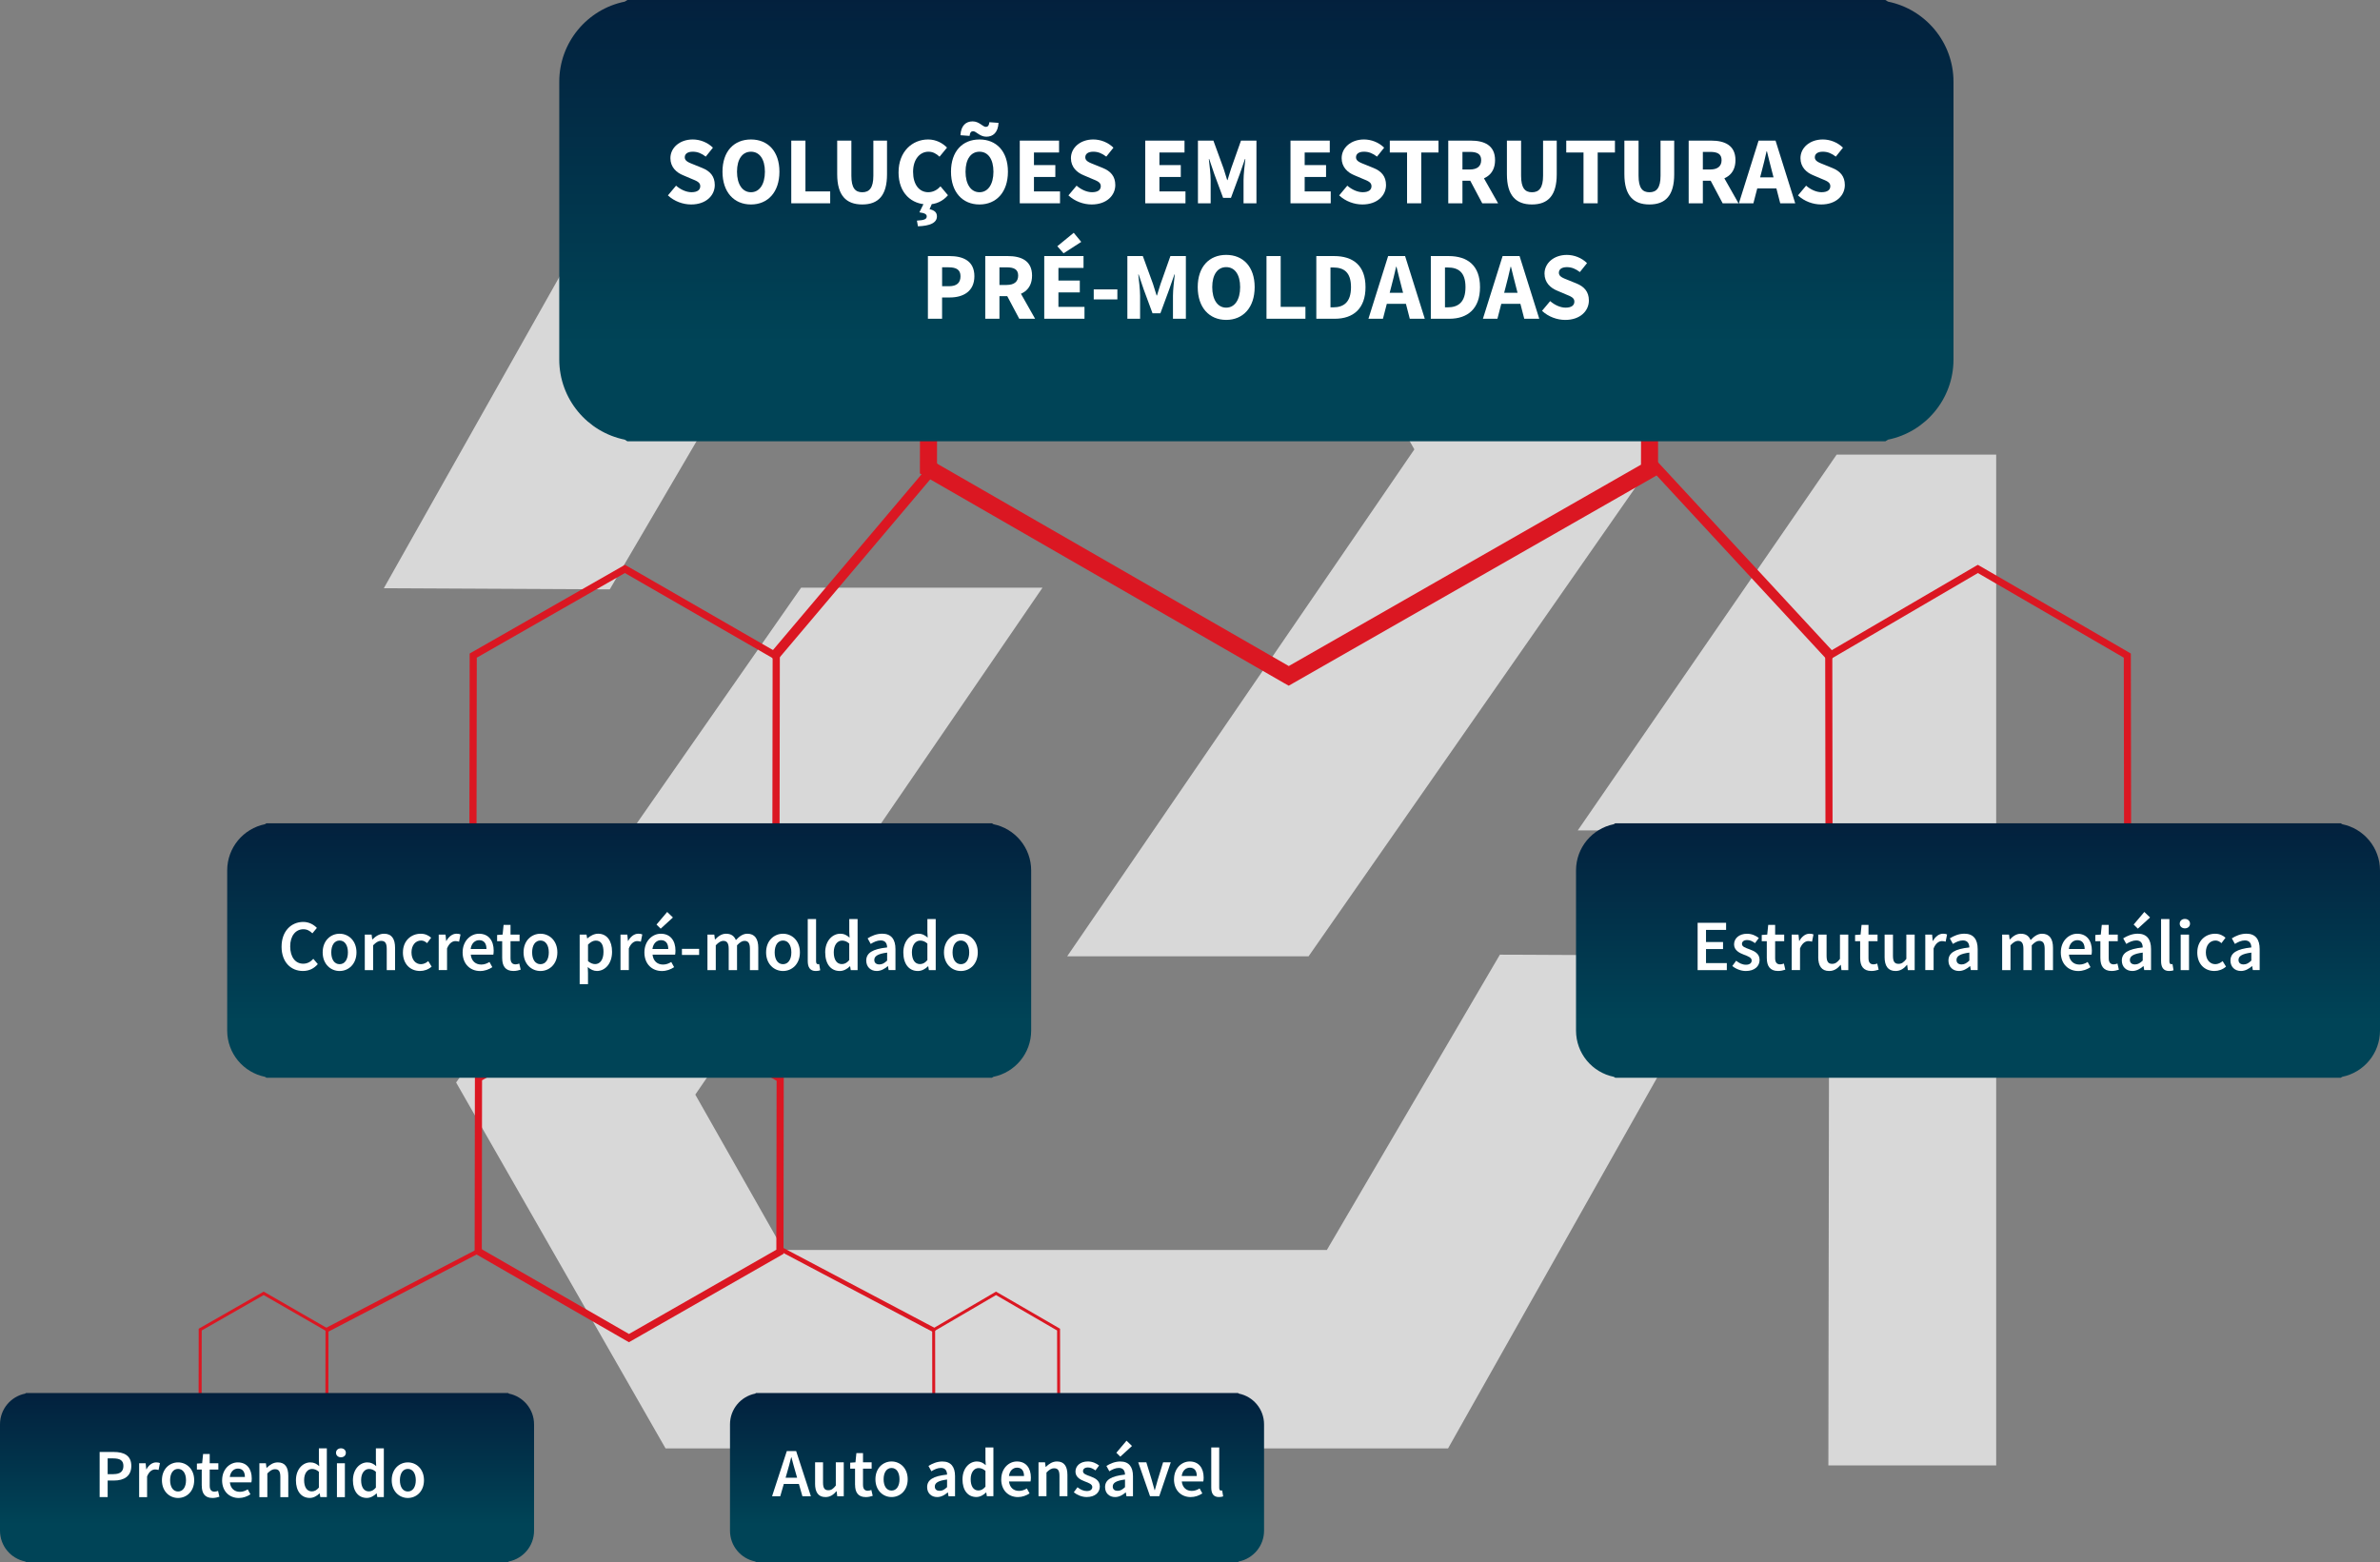
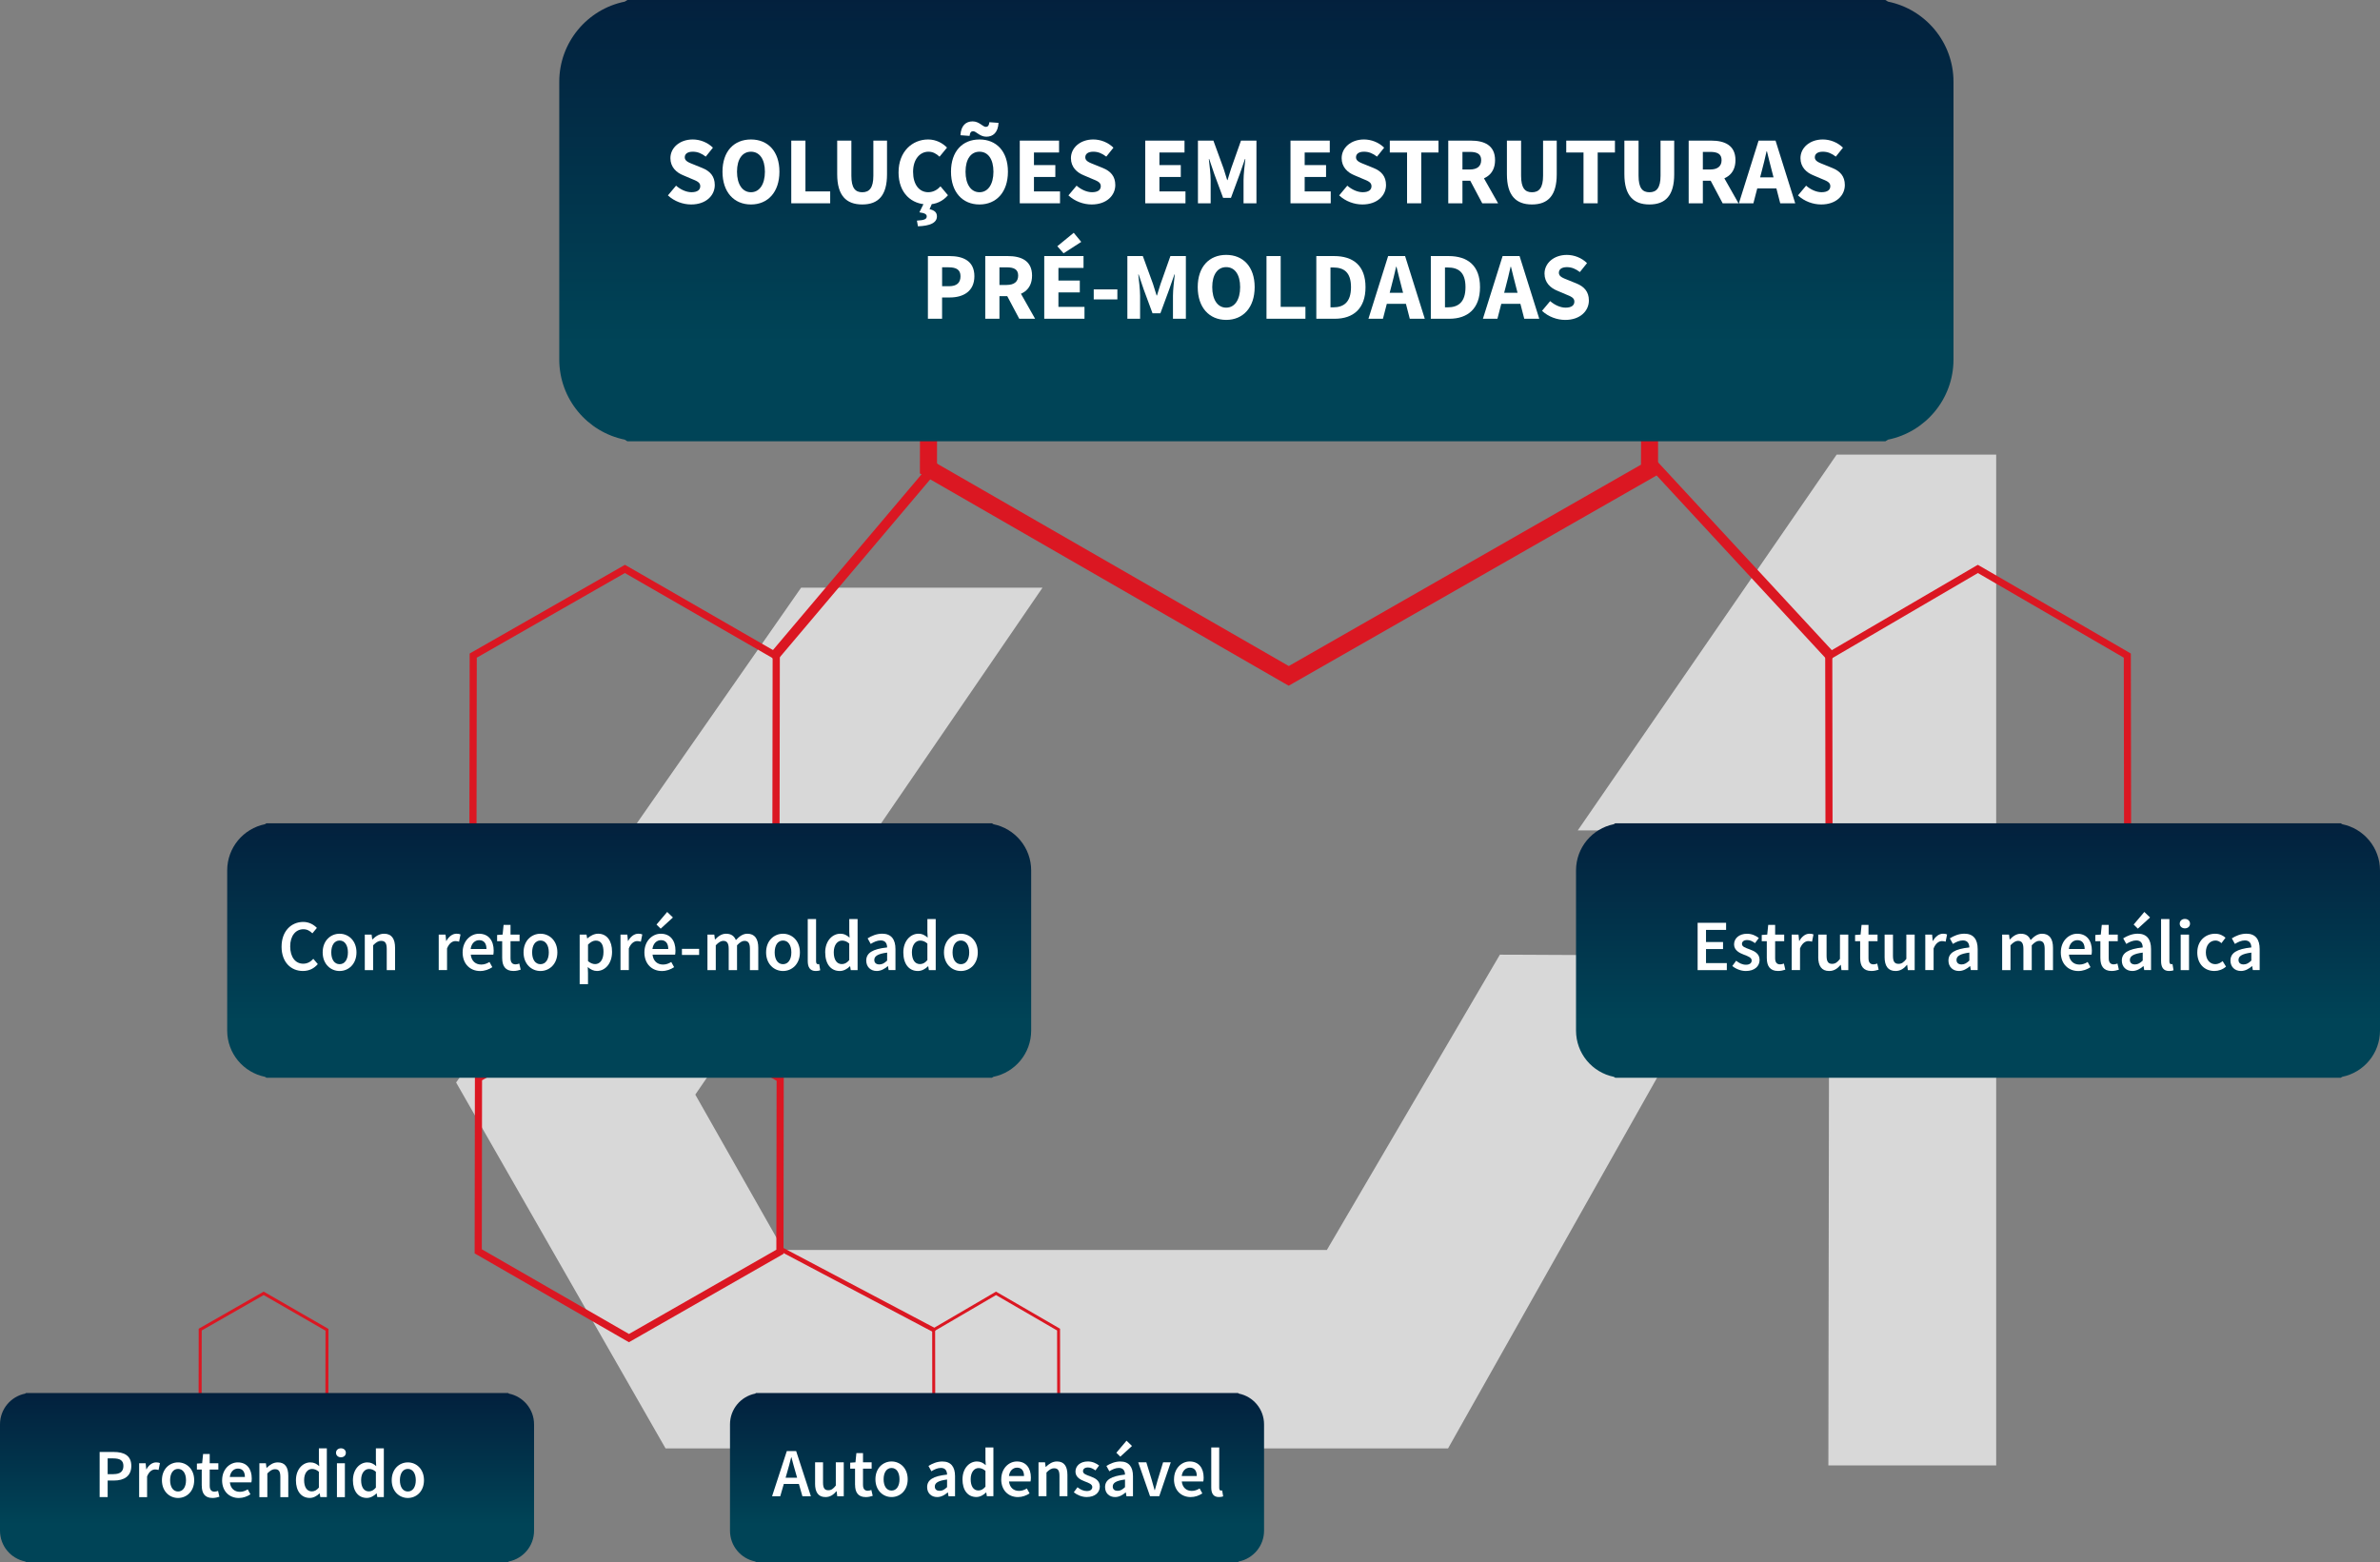
<svg xmlns="http://www.w3.org/2000/svg" xmlns:xlink="http://www.w3.org/1999/xlink" id="b" viewBox="0 0 1137.87 746.92">
  <rect x="0" y="0" width="1137.87" height="746.92" fill="#808080" stroke="none" />
  <defs>
    <linearGradient id="d" x1="127.67" y1="746.92" x2="127.67" y2="585.17" gradientUnits="userSpaceOnUse">
      <stop offset=".11" stop-color="#004457" />
      <stop offset=".7" stop-color="#040e30" />
    </linearGradient>
    <linearGradient id="e" x1="476.67" x2="476.67" xlink:href="#d" />
    <linearGradient id="f" x1="945.67" y1="515.34" x2="945.67" y2="271.84" xlink:href="#d" />
    <linearGradient id="g" x1="300.81" y1="515.34" x2="300.81" y2="271.84" xlink:href="#d" />
    <linearGradient id="h" x1="600.67" y1="211.01" x2="600.67" y2="-211.25" xlink:href="#d" />
  </defs>
  <g id="c">
    <g>
      <g>
-         <polygon points="291.53 281.81 374.26 140.58 634.05 140.58 676.2 214.88 510.21 457.28 625.62 457.28 790.55 220.68 690.43 45.73 316.3 45.73 183.5 281.28 291.53 281.81" fill="#d8d8d8" />
        <polygon points="717.09 456.49 634.36 597.71 374.57 597.71 332.42 523.41 498.41 281.02 383 281.02 218.07 517.62 318.19 692.57 692.32 692.57 825.11 457.02 717.09 456.49" fill="#d8d8d8" />
        <polygon points="874.14 700.73 954.37 700.73 954.37 217.39 878.09 217.39 754.32 397.08 874.6 397.08 874.14 700.73" fill="#d8d8d8" />
      </g>
      <g>
        <g>
          <path d="m301.83,472.84l-.87-.48-73.07,41.75-.84.5-.13,84.72,72.91,41.99.87.48,73.04-41.75.84-.5.13-84.72-72.88-41.99Zm-1.12,165.02l-70.36-40.5.12-80.79,70.49-40.29,70.33,40.5-.12,80.79-70.45,40.29Z" fill="#db1722" />
          <path d="m126.43,617.81l-.37-.2-30.71,17.54-.35.21-.05,35.6,30.64,17.64.37.2,30.69-17.54.35-.21.05-35.6-30.63-17.64Zm-.47,69.35l-29.57-17.02.05-33.95,29.62-16.93,29.56,17.02-.05,33.95-29.61,16.93Z" fill="#db1722" />
-           <polygon points="230.86 598.3 156.11 637.21 155.11 635.34 229.86 596.42 230.86 598.3" fill="#db1722" />
          <path d="m475.84,617.81l.36-.2,30.26,17.54.35.21.05,35.6-30.19,17.64-.36.2-30.24-17.54-.35-.21-.05-35.6,30.18-17.64Zm.46,69.35l29.14-17.02-.05-33.95-29.19-16.93-29.12,17.02.05,33.95,29.17,16.93Z" fill="#db1722" />
          <polygon points="372.95 598.3 446.6 637.21 447.59 635.34 373.94 596.42 372.95 598.3" fill="#db1722" />
        </g>
        <g>
          <path d="m618.84,102.07l-2.08-1.16L442.11,22.7l-2,1.19-.31,202.48,174.26,100.35,2.08,1.16,174.56-99.77,2-1.2.31-202.48-174.18,77.65Zm-2.68,216.41l-168.18-96.8.29-193.09,168.47,81.71,168.1-81.2-.29,193.09-168.39,96.29Z" fill="#db1722" />
          <path d="m299.64,270.56l-.87-.48-73.39,41.93-.84.5-.13,85.09,73.23,42.17.87.48,73.36-41.93.84-.5.13-85.09-73.2-42.17Zm-1.13,165.75l-70.68-40.68.12-81.15,70.8-40.47,70.64,40.68-.12,81.15-70.77,40.47Z" fill="#db1722" />
          <polygon points="449.22 223.91 370.57 316.93 368.18 312.45 446.82 219.43 449.22 223.91" fill="#db1722" />
          <path d="m944.75,270.56l.86-.48,72.31,41.93.83.5.13,85.09-72.16,42.17-.86.48-72.28-41.93-.83-.5-.13-85.09,72.12-42.17Zm1.11,165.75l69.64-40.68-.12-81.15-69.76-40.47-69.6,40.68.12,81.15,69.73,40.47Z" fill="#db1722" />
          <polygon points="788.84 223.91 874.86 316.93 877.22 312.45 791.2 219.43 788.84 223.91" fill="#db1722" />
        </g>
        <path d="m243.35,666.39c-.16-.1-.32-.2-.48-.3h-2.51s0,0,0,0H12.47c-.16.09-.32.2-.48.3-6.84,1.39-11.99,7.43-11.99,14.69v50.86c0,7.25,5.15,13.3,11.99,14.69.16.1.32.2.48.3h2.51s0,0,0,0h227.88c.16-.09.32-.2.48-.3,6.84-1.39,11.99-7.43,11.99-14.69v-50.86c0-7.25-5.15-13.3-11.99-14.69Z" fill="url(#d)" />
        <path d="m592.35,666.39c-.16-.1-.32-.2-.48-.3h-2.51s0,0,0,0h-227.88c-.16.09-.32.2-.48.3-6.84,1.39-11.99,7.43-11.99,14.69v50.86c0,7.25,5.15,13.3,11.99,14.69.16.1.32.2.48.3h2.51s0,0,0,0h227.88c.16-.09.32-.2.48-.3,6.84-1.39,11.99-7.43,11.99-14.69v-50.86c0-7.25-5.15-13.3-11.99-14.69Z" fill="url(#e)" />
        <path d="m1119.82,394.11c-.24-.15-.48-.31-.72-.45h-3.78s0,0,0,0h-343.06c-.25.14-.48.3-.72.45-10.3,2.09-18.05,11.19-18.05,22.11v76.56c0,10.92,7.75,20.02,18.05,22.11.24.15.48.31.72.45h3.78s0,0,0,0h343.06c.25-.14.48-.3.72-.45,10.3-2.09,18.05-11.19,18.05-22.11v-76.56c0-10.92-7.75-20.02-18.06-22.11Z" fill="url(#f)" />
        <path d="m474.96,394.11c-.24-.15-.48-.31-.72-.45h-3.78s0,0,0,0H127.39c-.25.14-.48.3-.72.45-10.3,2.09-18.05,11.19-18.05,22.11v76.56c0,10.92,7.75,20.02,18.05,22.11.24.15.48.31.72.45h3.78s0,0,0,0h343.06c.25-.14.48-.3.72-.45,10.3-2.09,18.05-11.19,18.05-22.11v-76.56c0-10.92-7.75-20.02-18.06-22.11Z" fill="url(#g)" />
        <path d="m902.65.78c-.42-.26-.83-.53-1.26-.78h-6.55s0,0,0,0H299.95c-.43.25-.83.53-1.26.78-17.86,3.62-31.31,19.41-31.31,38.34v132.77c0,18.93,13.45,34.72,31.31,38.34.42.26.83.53,1.26.78h6.55s0,0,0,0h594.89c.43-.25.83-.53,1.26-.78,17.86-3.62,31.31-19.41,31.31-38.34V39.12c0-18.93-13.45-34.72-31.31-38.34Z" fill="url(#h)" />
        <g>
          <path d="m319.33,93.43l3.89-4.65c2.13,1.86,4.9,3.13,7.36,3.13,2.83,0,4.21-1.11,4.21-2.89,0-1.89-1.7-2.49-4.32-3.57l-3.9-1.66c-3.11-1.26-6.05-3.82-6.05-8.17,0-4.97,4.44-8.93,10.68-8.93,3.45,0,7.06,1.36,9.64,3.93l-3.42,4.27c-1.98-1.51-3.85-2.35-6.22-2.35s-3.82.97-3.82,2.69c0,1.84,1.96,2.51,4.58,3.55l3.82,1.55c3.66,1.48,5.95,3.92,5.95,8.15,0,4.98-4.15,9.29-11.29,9.29-3.9,0-8.05-1.48-11.1-4.33Z" fill="#fff" />
          <path d="m345.42,82.1c0-9.79,5.53-15.41,13.61-15.41s13.61,5.65,13.61,15.41-5.53,15.67-13.61,15.67-13.61-5.88-13.61-15.67Zm20.28,0c0-6.01-2.58-9.56-6.67-9.56s-6.67,3.55-6.67,9.56,2.58,9.82,6.67,9.82,6.67-3.81,6.67-9.82Z" fill="#fff" />
          <path d="m378.3,67.24h6.78v24.29h11.83v5.68h-18.61v-29.97Z" fill="#fff" />
          <path d="m400.26,83.33v-16.08h6.78v16.78c0,5.87,1.85,7.9,5.2,7.9s5.31-2.03,5.31-7.9v-16.78h6.53v16.08c0,10.06-4.09,14.44-11.84,14.44s-11.98-4.38-11.98-14.44Z" fill="#fff" />
          <path d="m429.6,82.4c0-9.95,6.57-15.71,14.15-15.71,3.87,0,7,1.82,9.01,3.89l-3.57,4.35c-1.5-1.4-3.12-2.39-5.29-2.39-4.11,0-7.36,3.62-7.36,9.63s2.87,9.74,7.25,9.74c2.46,0,4.4-1.21,5.86-2.8l3.57,4.25c-2.49,2.89-5.8,4.4-9.68,4.4-7.6,0-13.95-5.27-13.95-15.37Zm8.76,23.1c3.59-.2,4.71-.72,4.71-2.03,0-.92-.73-1.57-3.51-1.94l2.22-4.49h3.94l-1.3,2.98c2.31.54,3.52,1.51,3.52,3.43,0,3.13-3.34,4.56-9.07,4.76l-.5-2.71Z" fill="#fff" />
          <path d="m454.67,82.1c0-9.79,5.53-15.41,13.61-15.41s13.61,5.65,13.61,15.41-5.53,15.67-13.61,15.67-13.61-5.88-13.61-15.67Zm10.56-19.36c-.86,0-1.5.56-1.68,2.24l-4.36-.32c.24-4.63,2.63-6.62,5.82-6.62s4.81,2.63,6.34,2.63c.86,0,1.48-.56,1.68-2.24l4.36.32c-.24,4.63-2.63,6.62-5.82,6.62s-4.81-2.63-6.34-2.63Zm9.73,19.36c0-6.01-2.58-9.56-6.67-9.56s-6.67,3.55-6.67,9.56,2.58,9.82,6.67,9.82,6.67-3.81,6.67-9.82Z" fill="#fff" />
-           <path d="m487.55,67.24h18.78v5.68h-12v6.02h10.22v5.68h-10.22v6.91h12.46v5.68h-19.24v-29.97Z" fill="#fff" />
+           <path d="m487.55,67.24h18.78v5.68h-12v6.02h10.22v5.68h-10.22v6.91h12.46v5.68h-19.24v-29.97" fill="#fff" />
          <path d="m510.82,93.43l3.89-4.65c2.13,1.86,4.9,3.13,7.36,3.13,2.83,0,4.21-1.11,4.21-2.89,0-1.89-1.7-2.49-4.32-3.57l-3.9-1.66c-3.11-1.26-6.05-3.82-6.05-8.17,0-4.97,4.44-8.93,10.68-8.93,3.45,0,7.06,1.36,9.64,3.93l-3.42,4.27c-1.98-1.51-3.85-2.35-6.22-2.35s-3.82.97-3.82,2.69c0,1.84,1.96,2.51,4.58,3.55l3.82,1.55c3.66,1.48,5.95,3.92,5.95,8.15,0,4.98-4.15,9.29-11.29,9.29-3.9,0-8.05-1.48-11.1-4.33Z" fill="#fff" />
          <path d="m547.53,67.24h18.78v5.68h-12v6.02h10.22v5.68h-10.22v6.91h12.46v5.68h-19.24v-29.97Z" fill="#fff" />
          <path d="m572.73,67.24h7.39l4.86,13.32c.6,1.77,1.12,3.69,1.73,5.54h.18c.6-1.85,1.11-3.77,1.71-5.54l4.71-13.32h7.39v29.97h-6.17v-11c0-2.92.55-7.28.87-10.18h-.18l-2.46,7.09-4.24,11.48h-3.76l-4.25-11.48-2.39-7.09h-.18c.32,2.9.87,7.26.87,10.18v11h-6.08v-29.97Z" fill="#fff" />
          <path d="m616.98,67.24h18.78v5.68h-12v6.02h10.22v5.68h-10.22v6.91h12.46v5.68h-19.24v-29.97Z" fill="#fff" />
          <path d="m640.25,93.43l3.89-4.65c2.13,1.86,4.9,3.13,7.36,3.13,2.83,0,4.21-1.11,4.21-2.89,0-1.89-1.7-2.49-4.32-3.57l-3.9-1.66c-3.11-1.26-6.05-3.82-6.05-8.17,0-4.97,4.44-8.93,10.68-8.93,3.45,0,7.06,1.36,9.64,3.93l-3.42,4.27c-1.98-1.51-3.85-2.35-6.22-2.35s-3.82.97-3.82,2.69c0,1.84,1.96,2.51,4.58,3.55l3.82,1.55c3.66,1.48,5.95,3.92,5.95,8.15,0,4.98-4.15,9.29-11.29,9.29-3.9,0-8.05-1.48-11.1-4.33Z" fill="#fff" />
          <path d="m672.71,72.92h-8.25v-5.68h23.28v5.68h-8.25v24.29h-6.78v-24.29Z" fill="#fff" />
          <path d="m692.42,67.24h10.79c6.36,0,11.57,2.21,11.57,9.33s-5.21,9.85-11.57,9.85h-4.02v10.79h-6.78v-29.97Zm10.24,13.81c3.56,0,5.48-1.53,5.48-4.47s-1.92-3.95-5.48-3.95h-3.47v8.43h3.47Zm-.69,3.59l4.69-4.34,9.57,16.91h-7.58l-6.67-12.57Z" fill="#fff" />
          <path d="m720.45,83.33v-16.08h6.78v16.78c0,5.87,1.85,7.9,5.2,7.9s5.31-2.03,5.31-7.9v-16.78h6.53v16.08c0,10.06-4.09,14.44-11.84,14.44s-11.98-4.38-11.98-14.44Z" fill="#fff" />
          <path d="m757.07,72.92h-8.25v-5.68h23.28v5.68h-8.25v24.29h-6.78v-24.29Z" fill="#fff" />
          <path d="m776.61,83.33v-16.08h6.78v16.78c0,5.87,1.85,7.9,5.2,7.9s5.31-2.03,5.31-7.9v-16.78h6.53v16.08c0,10.06-4.09,14.44-11.84,14.44s-11.98-4.38-11.98-14.44Z" fill="#fff" />
          <path d="m807.36,67.24h10.79c6.36,0,11.57,2.21,11.57,9.33s-5.21,9.85-11.57,9.85h-4.02v10.79h-6.78v-29.97Zm10.24,13.81c3.56,0,5.48-1.53,5.48-4.47s-1.92-3.95-5.48-3.95h-3.47v8.43h3.47Zm-.69,3.59l4.69-4.34,9.57,16.91h-7.58l-6.67-12.57Z" fill="#fff" />
          <path d="m840.77,67.24h8.11l9.41,29.97h-7.17l-3.92-15.18c-.83-3-1.63-6.54-2.43-9.67h-.18c-.72,3.17-1.53,6.67-2.36,9.67l-3.94,15.18h-6.93l9.41-29.97Zm-3.21,17.57h14.42v5.27h-14.42v-5.27Z" fill="#fff" />
          <path d="m859.61,93.43l3.89-4.65c2.13,1.86,4.9,3.13,7.36,3.13,2.83,0,4.21-1.11,4.21-2.89,0-1.89-1.7-2.49-4.32-3.57l-3.9-1.66c-3.11-1.26-6.05-3.82-6.05-8.17,0-4.97,4.44-8.93,10.68-8.93,3.45,0,7.06,1.36,9.64,3.93l-3.42,4.27c-1.98-1.51-3.85-2.35-6.22-2.35s-3.82.97-3.82,2.69c0,1.84,1.96,2.51,4.58,3.55l3.82,1.55c3.66,1.48,5.95,3.92,5.95,8.15,0,4.98-4.15,9.29-11.29,9.29-3.9,0-8.05-1.48-11.1-4.33Z" fill="#fff" />
          <path d="m443.64,122.44h10.3c6.6,0,11.91,2.36,11.91,9.64s-5.38,10.16-11.73,10.16h-3.71v10.17h-6.78v-29.97Zm10.08,14.42c3.73,0,5.49-1.66,5.49-4.78s-2.01-4.26-5.67-4.26h-3.12v9.04h3.31Z" fill="#fff" />
          <path d="m471.06,122.44h10.79c6.36,0,11.57,2.21,11.57,9.33s-5.21,9.85-11.57,9.85h-4.02v10.79h-6.78v-29.97Zm10.24,13.81c3.56,0,5.48-1.53,5.48-4.47s-1.92-3.95-5.48-3.95h-3.47v8.43h3.47Zm-.69,3.59l4.69-4.34,9.57,16.91h-7.58l-6.67-12.57Z" fill="#fff" />
          <path d="m499.25,122.44h18.78v5.68h-12v6.02h10.22v5.68h-10.22v6.91h12.46v5.68h-19.24v-29.97Zm6.25-4.7l7.85-6.43,3.59,4.36-8.45,5.45-2.99-3.39Z" fill="#fff" />
          <path d="m522.91,138.38h11.3v4.79h-11.3v-4.79Z" fill="#fff" />
          <path d="m538.99,122.44h7.39l4.86,13.32c.6,1.77,1.12,3.69,1.73,5.53h.18c.6-1.84,1.11-3.77,1.71-5.53l4.71-13.32h7.39v29.97h-6.17v-11c0-2.92.55-7.28.87-10.18h-.18l-2.46,7.09-4.24,11.48h-3.76l-4.25-11.48-2.39-7.09h-.18c.32,2.9.87,7.26.87,10.18v11h-6.08v-29.97Z" fill="#fff" />
          <path d="m572.63,137.29c0-9.79,5.53-15.41,13.61-15.41s13.61,5.65,13.61,15.41-5.53,15.67-13.61,15.67-13.61-5.88-13.61-15.67Zm20.28,0c0-6.01-2.58-9.56-6.67-9.56s-6.67,3.55-6.67,9.56,2.58,9.82,6.67,9.82,6.67-3.81,6.67-9.82Z" fill="#fff" />
          <path d="m605.51,122.44h6.78v24.29h11.83v5.68h-18.61v-29.97Z" fill="#fff" />
          <path d="m629.33,122.44h8.47c9.15,0,15.05,4.55,15.05,14.86s-5.9,15.12-14.67,15.12h-8.85v-29.97Zm8.06,24.52c5.08,0,8.52-2.49,8.52-9.66s-3.44-9.4-8.52-9.4h-1.29v19.06h1.29Z" fill="#fff" />
          <path d="m663.66,122.44h8.11l9.41,29.97h-7.17l-3.92-15.18c-.83-3-1.63-6.54-2.43-9.67h-.18c-.72,3.16-1.53,6.67-2.36,9.67l-3.94,15.18h-6.93l9.41-29.97Zm-3.21,17.57h14.42v5.27h-14.42v-5.27Z" fill="#fff" />
          <path d="m684.07,122.44h8.47c9.15,0,15.05,4.55,15.05,14.86s-5.9,15.12-14.67,15.12h-8.85v-29.97Zm8.06,24.52c5.08,0,8.52-2.49,8.52-9.66s-3.44-9.4-8.52-9.4h-1.29v19.06h1.29Z" fill="#fff" />
          <path d="m718.39,122.44h8.11l9.41,29.97h-7.17l-3.92-15.18c-.83-3-1.63-6.54-2.43-9.67h-.18c-.73,3.16-1.53,6.67-2.36,9.67l-3.94,15.18h-6.93l9.41-29.97Zm-3.21,17.57h14.42v5.27h-14.42v-5.27Z" fill="#fff" />
          <path d="m737.24,148.63l3.89-4.65c2.13,1.86,4.9,3.13,7.36,3.13,2.83,0,4.21-1.11,4.21-2.89,0-1.89-1.7-2.49-4.32-3.57l-3.9-1.66c-3.11-1.26-6.05-3.81-6.05-8.17,0-4.97,4.44-8.93,10.68-8.93,3.45,0,7.06,1.36,9.64,3.93l-3.42,4.27c-1.98-1.51-3.85-2.35-6.22-2.35s-3.82.97-3.82,2.69c0,1.84,1.96,2.51,4.58,3.55l3.82,1.55c3.66,1.48,5.95,3.92,5.95,8.15,0,4.98-4.15,9.29-11.29,9.29-3.9,0-8.05-1.48-11.1-4.33Z" fill="#fff" />
        </g>
        <g>
          <path d="m134.62,452.64c0-7.4,4.63-11.8,10.36-11.8,2.84,0,5.09,1.36,6.52,2.86l-2.15,2.59c-1.16-1.16-2.52-1.96-4.29-1.96-3.68,0-6.32,3.11-6.32,8.19s2.44,8.29,6.23,8.29c2.01,0,3.56-.93,4.83-2.33l2.14,2.52c-1.83,2.13-4.19,3.29-7.13,3.29-5.69,0-10.2-4.17-10.2-11.65Z" fill="#fff" />
          <path d="m154.27,455.4c0-5.66,3.85-8.92,8.08-8.92s8.08,3.27,8.08,8.92-3.85,8.9-8.08,8.9-8.08-3.27-8.08-8.9Zm12.07,0c0-3.4-1.49-5.67-3.98-5.67s-3.98,2.27-3.98,5.67,1.49,5.64,3.98,5.64,3.98-2.24,3.98-5.64Z" fill="#fff" />
          <path d="m174.39,446.89h3.27l.3,2.3h.11c1.52-1.48,3.25-2.71,5.58-2.71,3.64,0,5.23,2.46,5.23,6.75v10.65h-3.98v-10.14c0-2.79-.8-3.85-2.64-3.85-1.49,0-2.48.73-3.87,2.12v11.87h-3.98v-16.99Z" fill="#fff" />
-           <path d="m192.64,455.4c0-5.66,4-8.92,8.52-8.92,2.16,0,3.74.83,4.97,1.91l-1.94,2.59c-.9-.79-1.76-1.25-2.82-1.25-2.74,0-4.64,2.27-4.64,5.67s1.87,5.64,4.51,5.64c1.33,0,2.55-.65,3.51-1.47l1.62,2.63c-1.59,1.41-3.61,2.09-5.55,2.09-4.63,0-8.19-3.27-8.19-8.9Z" fill="#fff" />
          <path d="m209.74,446.89h3.27l.3,3.03h.11c1.21-2.21,3.01-3.45,4.83-3.45.86,0,1.41.11,1.92.35l-.69,3.46c-.6-.17-1.04-.28-1.74-.28-1.36,0-2.99.93-4.01,3.51v10.36h-3.98v-16.99Z" fill="#fff" />
          <path d="m221.18,455.4c0-5.52,3.83-8.92,7.83-8.92,4.59,0,7.02,3.32,7.02,8.07,0,.76-.08,1.52-.17,1.94h-10.79c.33,3.02,2.27,4.73,5.01,4.73,1.45,0,2.7-.46,3.94-1.23l1.36,2.48c-1.62,1.09-3.67,1.84-5.83,1.84-4.69,0-8.37-3.29-8.37-8.9Zm11.4-1.63c0-2.62-1.16-4.21-3.49-4.21-1.98,0-3.72,1.48-4.07,4.21h7.55Z" fill="#fff" />
          <path d="m240.09,458.15v-8.09h-2.42v-2.99l2.63-.18.47-4.64h3.31v4.64h4.33v3.17h-4.33v8.09c0,2,.78,2.98,2.41,2.98.58,0,1.27-.19,1.77-.39l.68,2.93c-.93.3-2.11.62-3.47.62-3.92,0-5.37-2.48-5.37-6.14Z" fill="#fff" />
          <path d="m250.31,455.4c0-5.66,3.85-8.92,8.08-8.92s8.08,3.27,8.08,8.92-3.85,8.9-8.08,8.9-8.08-3.27-8.08-8.9Zm12.07,0c0-3.4-1.49-5.67-3.99-5.67s-3.98,2.27-3.98,5.67,1.49,5.64,3.98,5.64,3.99-2.24,3.99-5.64Z" fill="#fff" />
          <path d="m277.14,446.89h3.27l.3,1.81h.11c1.43-1.23,3.25-2.23,5.12-2.23,4.25,0,6.68,3.4,6.68,8.65,0,5.81-3.47,9.17-7.25,9.17-1.51,0-2.99-.68-4.37-1.87l.12,2.82v5.35h-3.98v-23.72Zm11.39,8.27c0-3.39-1.11-5.4-3.69-5.4-1.23,0-2.39.62-3.71,1.91v7.92c1.22,1.04,2.42,1.41,3.4,1.41,2.27,0,4-1.99,4-5.84Z" fill="#fff" />
          <path d="m296.65,446.89h3.27l.3,3.03h.11c1.21-2.21,3.01-3.45,4.83-3.45.86,0,1.41.11,1.92.35l-.69,3.46c-.6-.17-1.04-.28-1.74-.28-1.36,0-2.99.93-4.01,3.51v10.36h-3.98v-16.99Z" fill="#fff" />
          <path d="m308.09,455.4c0-5.52,3.83-8.92,7.83-8.92,4.59,0,7.02,3.32,7.02,8.07,0,.76-.08,1.52-.17,1.94h-10.79c.33,3.02,2.27,4.73,5.01,4.73,1.45,0,2.7-.46,3.94-1.23l1.36,2.48c-1.62,1.09-3.67,1.84-5.83,1.84-4.69,0-8.37-3.29-8.37-8.9Zm11.4-1.63c0-2.62-1.16-4.21-3.49-4.21-1.98,0-3.72,1.48-4.07,4.21h7.55Zm-5.62-11.67l5.11-6.03,2.74,2.64-5.85,5.35-1.99-1.96Z" fill="#fff" />
          <path d="m326.03,453.71h8.22v2.91h-8.22v-2.91Z" fill="#fff" />
          <path d="m338.23,446.89h3.27l.3,2.32h.11c1.44-1.5,3.09-2.73,5.22-2.73,2.49,0,3.91,1.13,4.69,3.04,1.63-1.73,3.31-3.04,5.47-3.04,3.58,0,5.24,2.46,5.24,6.75v10.65h-3.99v-10.14c0-2.79-.83-3.85-2.61-3.85-1.08,0-2.24.69-3.56,2.12v11.87h-3.98v-10.14c0-2.79-.83-3.85-2.62-3.85-1.05,0-2.24.69-3.56,2.12v11.87h-3.98v-16.99Z" fill="#fff" />
          <path d="m366.27,455.4c0-5.66,3.85-8.92,8.08-8.92s8.08,3.27,8.08,8.92-3.85,8.9-8.08,8.9-8.08-3.27-8.08-8.9Zm12.07,0c0-3.4-1.49-5.67-3.99-5.67s-3.98,2.27-3.98,5.67,1.49,5.64,3.98,5.64,3.99-2.24,3.99-5.64Z" fill="#fff" />
          <path d="m386.18,459.51v-20.06h3.98v20.27c0,.98.44,1.33.86,1.33.18,0,.32,0,.62-.07l.5,2.97c-.48.19-1.15.35-2.1.35-2.82,0-3.86-1.83-3.86-4.79Z" fill="#fff" />
          <path d="m394.52,455.4c0-5.54,3.47-8.92,7.2-8.92,1.92,0,3.14.72,4.46,1.87l-.15-2.74v-6.16h3.98v24.44h-3.27l-.3-1.84h-.11c-1.26,1.26-3,2.25-4.83,2.25-4.23,0-6.97-3.29-6.97-8.9Zm11.5,3.69v-7.92c-1.16-1.04-2.31-1.41-3.46-1.41-2.16,0-3.94,2.05-3.94,5.59s1.41,5.65,3.86,5.65c1.31,0,2.42-.58,3.54-1.91Z" fill="#fff" />
          <path d="m414.15,459.31c0-3.64,3.02-5.53,9.99-6.28-.06-1.83-.79-3.35-3.09-3.35-1.69,0-3.28.76-4.77,1.67l-1.47-2.66c1.87-1.18,4.28-2.23,6.97-2.23,4.25,0,6.34,2.62,6.34,7.35v10.06h-3.27l-.3-1.88h-.11c-1.52,1.3-3.27,2.3-5.27,2.3-2.97,0-5.02-2.02-5.02-4.98Zm9.99.01v-3.82c-4.61.58-6.14,1.79-6.14,3.5,0,1.5,1.02,2.16,2.45,2.16s2.44-.68,3.69-1.84Z" fill="#fff" />
          <path d="m431.88,455.4c0-5.54,3.47-8.92,7.19-8.92,1.92,0,3.14.72,4.46,1.87l-.15-2.74v-6.16h3.98v24.44h-3.27l-.3-1.84h-.11c-1.26,1.26-3,2.25-4.83,2.25-4.23,0-6.97-3.29-6.97-8.9Zm11.5,3.69v-7.92c-1.16-1.04-2.31-1.41-3.46-1.41-2.16,0-3.94,2.05-3.94,5.59s1.41,5.65,3.86,5.65c1.31,0,2.42-.58,3.54-1.91Z" fill="#fff" />
          <path d="m451.31,455.4c0-5.66,3.85-8.92,8.08-8.92s8.08,3.27,8.08,8.92-3.85,8.9-8.08,8.9-8.08-3.27-8.08-8.9Zm12.07,0c0-3.4-1.49-5.67-3.98-5.67s-3.98,2.27-3.98,5.67,1.49,5.64,3.98,5.64,3.98-2.24,3.98-5.64Z" fill="#fff" />
        </g>
        <g>
          <path d="m811.62,441.26h13.62v3.38h-9.6v5.8h8.14v3.38h-8.14v6.7h9.95v3.38h-13.96v-22.62Z" fill="#fff" />
          <path d="m828.2,461.93l1.85-2.53c1.51,1.18,2.97,1.9,4.69,1.9,1.85,0,2.73-.87,2.73-2.03,0-1.43-1.84-2.06-3.65-2.75-2.23-.84-4.77-2.12-4.77-4.95s2.38-5.08,6.19-5.08c2.37,0,4.26.96,5.65,2.03l-1.83,2.45c-1.19-.87-2.39-1.48-3.72-1.48-1.71,0-2.52.82-2.52,1.88,0,1.34,1.72,1.85,3.56,2.53,2.3.86,4.87,1.96,4.87,5.13,0,2.92-2.31,5.27-6.6,5.27-2.32,0-4.77-1-6.43-2.37Z" fill="#fff" />
          <path d="m844.7,458.15v-8.09h-2.42v-2.99l2.63-.18.47-4.64h3.31v4.64h4.33v3.17h-4.33v8.09c0,2,.77,2.98,2.41,2.98.58,0,1.27-.19,1.77-.39l.68,2.93c-.93.3-2.11.62-3.47.62-3.92,0-5.37-2.48-5.37-6.14Z" fill="#fff" />
          <path d="m856.59,446.89h3.27l.3,3.03h.11c1.21-2.21,3.01-3.45,4.83-3.45.86,0,1.41.11,1.92.35l-.69,3.46c-.6-.17-1.04-.28-1.74-.28-1.36,0-2.99.93-4.01,3.51v10.36h-3.98v-16.99Z" fill="#fff" />
          <path d="m869.3,457.54v-10.65h3.98v10.14c0,2.8.8,3.85,2.64,3.85,1.49,0,2.48-.69,3.76-2.35v-11.64h3.98v16.99h-3.27l-.3-2.5h-.11c-1.49,1.77-3.14,2.92-5.47,2.92-3.64,0-5.23-2.46-5.23-6.75Z" fill="#fff" />
          <path d="m889.33,458.15v-8.09h-2.42v-2.99l2.63-.18.47-4.64h3.31v4.64h4.33v3.17h-4.33v8.09c0,2,.77,2.98,2.41,2.98.58,0,1.27-.19,1.77-.39l.68,2.93c-.93.3-2.11.62-3.47.62-3.92,0-5.37-2.48-5.37-6.14Z" fill="#fff" />
          <path d="m901.03,457.54v-10.65h3.99v10.14c0,2.8.8,3.85,2.64,3.85,1.49,0,2.48-.69,3.76-2.35v-11.64h3.98v16.99h-3.27l-.3-2.5h-.11c-1.49,1.77-3.14,2.92-5.47,2.92-3.64,0-5.23-2.46-5.23-6.75Z" fill="#fff" />
          <path d="m920.46,446.89h3.27l.3,3.03h.11c1.21-2.21,3.01-3.45,4.83-3.45.86,0,1.41.11,1.92.35l-.69,3.46c-.6-.17-1.04-.28-1.74-.28-1.36,0-2.99.93-4.01,3.51v10.36h-3.98v-16.99Z" fill="#fff" />
          <path d="m931.55,459.31c0-3.64,3.02-5.53,9.99-6.28-.06-1.83-.79-3.35-3.09-3.35-1.69,0-3.28.76-4.77,1.67l-1.47-2.66c1.87-1.18,4.28-2.23,6.97-2.23,4.25,0,6.34,2.62,6.34,7.35v10.06h-3.27l-.3-1.88h-.11c-1.52,1.3-3.27,2.3-5.27,2.3-2.98,0-5.02-2.02-5.02-4.98Zm9.99.01v-3.82c-4.61.58-6.14,1.79-6.14,3.5,0,1.5,1.02,2.16,2.45,2.16s2.44-.68,3.69-1.84Z" fill="#fff" />
          <path d="m957.23,446.89h3.27l.3,2.32h.11c1.44-1.5,3.09-2.73,5.22-2.73,2.49,0,3.91,1.13,4.69,3.04,1.63-1.73,3.31-3.04,5.47-3.04,3.58,0,5.24,2.46,5.24,6.75v10.65h-3.98v-10.14c0-2.79-.83-3.85-2.62-3.85-1.08,0-2.24.69-3.56,2.12v11.87h-3.98v-10.14c0-2.79-.83-3.85-2.62-3.85-1.05,0-2.24.69-3.56,2.12v11.87h-3.99v-16.99Z" fill="#fff" />
          <path d="m985.27,455.4c0-5.52,3.83-8.92,7.83-8.92,4.59,0,7.02,3.32,7.02,8.07,0,.76-.08,1.52-.17,1.94h-10.79c.33,3.02,2.27,4.73,5.01,4.73,1.45,0,2.7-.46,3.94-1.23l1.36,2.48c-1.62,1.09-3.67,1.84-5.83,1.84-4.69,0-8.37-3.29-8.37-8.9Zm11.4-1.63c0-2.62-1.16-4.21-3.49-4.21-1.98,0-3.72,1.48-4.07,4.21h7.55Z" fill="#fff" />
          <path d="m1004.18,458.15v-8.09h-2.42v-2.99l2.63-.18.47-4.64h3.31v4.64h4.33v3.17h-4.33v8.09c0,2,.77,2.98,2.41,2.98.58,0,1.27-.19,1.77-.39l.68,2.93c-.93.3-2.11.62-3.47.62-3.92,0-5.37-2.48-5.37-6.14Z" fill="#fff" />
          <path d="m1014.44,459.31c0-3.64,3.02-5.53,9.99-6.28-.06-1.83-.79-3.35-3.09-3.35-1.69,0-3.28.76-4.77,1.67l-1.47-2.66c1.87-1.18,4.28-2.23,6.97-2.23,4.25,0,6.34,2.62,6.34,7.35v10.06h-3.27l-.3-1.88h-.11c-1.52,1.3-3.27,2.3-5.27,2.3-2.98,0-5.02-2.02-5.02-4.98Zm9.99.01v-3.82c-4.61.58-6.14,1.79-6.14,3.5,0,1.5,1.02,2.16,2.45,2.16s2.44-.68,3.69-1.84Zm-4.34-17.23l5.11-6.03,2.74,2.64-5.85,5.35-1.99-1.96Z" fill="#fff" />
          <path d="m1033.2,459.51v-20.06h3.98v20.27c0,.98.44,1.33.86,1.33.18,0,.32,0,.62-.07l.5,2.97c-.48.19-1.15.35-2.1.35-2.82,0-3.86-1.83-3.86-4.79Z" fill="#fff" />
          <path d="m1042.12,441.66c0-1.34,1.05-2.26,2.46-2.26s2.46.91,2.46,2.26-1.05,2.25-2.46,2.25-2.46-.94-2.46-2.25Zm.46,5.23h3.98v16.99h-3.98v-16.99Z" fill="#fff" />
          <path d="m1050.52,455.4c0-5.66,4-8.92,8.52-8.92,2.16,0,3.74.83,4.97,1.91l-1.94,2.59c-.9-.79-1.76-1.25-2.82-1.25-2.74,0-4.64,2.27-4.64,5.67s1.87,5.64,4.51,5.64c1.33,0,2.55-.65,3.51-1.47l1.62,2.63c-1.59,1.41-3.61,2.09-5.55,2.09-4.64,0-8.19-3.27-8.19-8.9Z" fill="#fff" />
          <path d="m1066.37,459.31c0-3.64,3.02-5.53,9.99-6.28-.06-1.83-.79-3.35-3.09-3.35-1.69,0-3.28.76-4.77,1.67l-1.47-2.66c1.87-1.18,4.28-2.23,6.97-2.23,4.25,0,6.34,2.62,6.34,7.35v10.06h-3.27l-.3-1.88h-.11c-1.52,1.3-3.27,2.3-5.27,2.3-2.98,0-5.02-2.02-5.02-4.98Zm9.99.01v-3.82c-4.61.58-6.14,1.79-6.14,3.5,0,1.5,1.02,2.16,2.45,2.16s2.44-.68,3.69-1.84Z" fill="#fff" />
        </g>
        <g>
          <path d="m47.64,694.29h6.8c4.79,0,8.34,1.66,8.34,6.65s-3.56,7-8.21,7h-3.1v7.93h-3.83v-21.58Zm6.61,10.59c3.22,0,4.75-1.28,4.75-3.93s-1.68-3.59-4.88-3.59h-2.65v7.53h2.79Z" fill="#fff" />
          <path d="m66.51,699.67h3.12l.29,2.89h.11c1.15-2.11,2.87-3.29,4.61-3.29.83,0,1.35.11,1.83.33l-.66,3.3c-.57-.16-.99-.26-1.66-.26-1.29,0-2.85.88-3.83,3.35v9.89h-3.8v-16.21Z" fill="#fff" />
          <path d="m77.42,707.79c0-5.4,3.67-8.52,7.71-8.52s7.71,3.12,7.71,8.52-3.67,8.49-7.71,8.49-7.71-3.12-7.71-8.49Zm11.51,0c0-3.25-1.43-5.41-3.8-5.41s-3.8,2.17-3.8,5.41,1.43,5.39,3.8,5.39,3.8-2.14,3.8-5.39Z" fill="#fff" />
          <path d="m96.45,710.41v-7.72h-2.31v-2.85l2.51-.17.45-4.42h3.16v4.42h4.13v3.02h-4.13v7.72c0,1.91.74,2.85,2.3,2.85.55,0,1.21-.19,1.69-.37l.65,2.8c-.88.29-2.01.59-3.31.59-3.74,0-5.12-2.36-5.12-5.86Z" fill="#fff" />
          <path d="m106.2,707.79c0-5.27,3.66-8.52,7.47-8.52,4.38,0,6.69,3.17,6.69,7.7,0,.73-.08,1.45-.17,1.85h-10.29c.32,2.88,2.17,4.52,4.78,4.52,1.39,0,2.57-.44,3.76-1.17l1.29,2.36c-1.54,1.04-3.5,1.76-5.56,1.76-4.48,0-7.99-3.14-7.99-8.49Zm10.88-1.56c0-2.5-1.11-4.01-3.33-4.01-1.89,0-3.55,1.41-3.88,4.01h7.21Z" fill="#fff" />
          <path d="m124,699.67h3.12l.29,2.19h.11c1.45-1.41,3.1-2.59,5.32-2.59,3.47,0,4.99,2.35,4.99,6.44v10.17h-3.8v-9.68c0-2.67-.77-3.67-2.52-3.67-1.43,0-2.36.7-3.7,2.02v11.33h-3.8v-16.21Z" fill="#fff" />
          <path d="m141.49,707.79c0-5.28,3.31-8.52,6.87-8.52,1.83,0,3,.69,4.25,1.78l-.15-2.61v-5.88h3.8v23.31h-3.12l-.29-1.76h-.11c-1.2,1.2-2.87,2.15-4.61,2.15-4.04,0-6.65-3.14-6.65-8.49Zm10.97,3.52v-7.55c-1.11-.99-2.2-1.35-3.3-1.35-2.06,0-3.76,1.95-3.76,5.33s1.35,5.39,3.68,5.39c1.25,0,2.31-.55,3.38-1.82Z" fill="#fff" />
          <path d="m160.65,694.68c0-1.28,1-2.15,2.35-2.15s2.35.87,2.35,2.15-1,2.15-2.35,2.15-2.35-.9-2.35-2.15Zm.44,4.99h3.8v16.21h-3.8v-16.21Z" fill="#fff" />
          <path d="m168.74,707.79c0-5.28,3.31-8.52,6.87-8.52,1.83,0,3,.69,4.25,1.78l-.15-2.61v-5.88h3.8v23.31h-3.12l-.29-1.76h-.11c-1.2,1.2-2.86,2.15-4.61,2.15-4.04,0-6.65-3.14-6.65-8.49Zm10.97,3.52v-7.55c-1.11-.99-2.2-1.35-3.3-1.35-2.06,0-3.76,1.95-3.76,5.33s1.35,5.39,3.68,5.39c1.25,0,2.31-.55,3.38-1.82Z" fill="#fff" />
          <path d="m187.28,707.79c0-5.4,3.67-8.52,7.71-8.52s7.71,3.12,7.71,8.52-3.67,8.49-7.71,8.49-7.71-3.12-7.71-8.49Zm11.51,0c0-3.25-1.43-5.41-3.8-5.41s-3.8,2.17-3.8,5.41,1.43,5.39,3.8,5.39,3.8-2.14,3.8-5.39Z" fill="#fff" />
        </g>
        <g>
          <path d="m376.15,693.86h4.49l7.04,21.59h-4.05l-3.29-11.49c-.69-2.28-1.32-4.75-1.95-7.12h-.13c-.59,2.39-1.23,4.83-1.91,7.12l-3.31,11.49h-3.91l7.04-21.59Zm-2.88,12.73h10.17v3h-10.17v-3Z" fill="#fff" />
          <path d="m389.69,709.4v-10.17h3.8v9.68c0,2.67.77,3.67,2.52,3.67,1.43,0,2.36-.66,3.59-2.24v-11.1h3.8v16.21h-3.12l-.29-2.39h-.11c-1.43,1.69-3,2.79-5.21,2.79-3.47,0-4.99-2.35-4.99-6.44Z" fill="#fff" />
          <path d="m408.79,709.98v-7.72h-2.31v-2.85l2.51-.17.45-4.42h3.16v4.42h4.13v3.02h-4.13v7.72c0,1.91.74,2.85,2.3,2.85.55,0,1.21-.19,1.69-.37l.65,2.8c-.88.29-2.01.6-3.31.6-3.74,0-5.12-2.36-5.12-5.86Z" fill="#fff" />
          <path d="m418.54,707.35c0-5.4,3.67-8.52,7.71-8.52s7.71,3.12,7.71,8.52-3.67,8.49-7.71,8.49-7.71-3.12-7.71-8.49Zm11.51,0c0-3.25-1.43-5.41-3.8-5.41s-3.8,2.16-3.8,5.41,1.43,5.39,3.8,5.39,3.8-2.14,3.8-5.39Z" fill="#fff" />
          <path d="m443.26,711.09c0-3.47,2.88-5.28,9.53-5.99-.05-1.74-.75-3.19-2.94-3.19-1.61,0-3.13.72-4.55,1.6l-1.4-2.54c1.78-1.12,4.08-2.13,6.65-2.13,4.05,0,6.05,2.5,6.05,7.01v9.6h-3.12l-.29-1.8h-.11c-1.45,1.24-3.12,2.19-5.03,2.19-2.84,0-4.79-1.93-4.79-4.75Zm9.53.01v-3.64c-4.4.55-5.86,1.7-5.86,3.34,0,1.43.98,2.06,2.34,2.06s2.32-.65,3.52-1.76Z" fill="#fff" />
          <path d="m460.17,707.35c0-5.28,3.31-8.52,6.87-8.52,1.83,0,3,.69,4.25,1.78l-.15-2.61v-5.88h3.8v23.31h-3.12l-.29-1.76h-.11c-1.2,1.2-2.86,2.15-4.61,2.15-4.04,0-6.65-3.14-6.65-8.49Zm10.97,3.53v-7.55c-1.11-.99-2.2-1.35-3.3-1.35-2.06,0-3.76,1.96-3.76,5.33s1.35,5.39,3.68,5.39c1.25,0,2.31-.55,3.38-1.82Z" fill="#fff" />
          <path d="m478.7,707.35c0-5.27,3.66-8.52,7.47-8.52,4.38,0,6.69,3.17,6.69,7.7,0,.73-.08,1.45-.17,1.85h-10.29c.32,2.88,2.17,4.52,4.78,4.52,1.39,0,2.57-.44,3.76-1.17l1.29,2.36c-1.54,1.04-3.5,1.76-5.56,1.76-4.48,0-7.99-3.14-7.99-8.49Zm10.88-1.56c0-2.5-1.11-4.01-3.33-4.01-1.89,0-3.55,1.41-3.88,4.01h7.21Z" fill="#fff" />
          <path d="m496.5,699.23h3.12l.29,2.19h.11c1.45-1.41,3.1-2.59,5.32-2.59,3.47,0,4.99,2.35,4.99,6.44v10.17h-3.8v-9.68c0-2.67-.77-3.67-2.52-3.67-1.43,0-2.36.7-3.7,2.02v11.33h-3.8v-16.21Z" fill="#fff" />
          <path d="m513.37,713.58l1.77-2.42c1.44,1.12,2.83,1.81,4.48,1.81,1.77,0,2.6-.83,2.6-1.94,0-1.36-1.76-1.97-3.49-2.63-2.13-.8-4.55-2.02-4.55-4.73s2.27-4.85,5.9-4.85c2.26,0,4.07.92,5.39,1.94l-1.74,2.34c-1.14-.83-2.28-1.41-3.55-1.41-1.63,0-2.4.78-2.4,1.8,0,1.28,1.64,1.77,3.39,2.41,2.19.82,4.65,1.88,4.65,4.9,0,2.79-2.2,5.03-6.3,5.03-2.22,0-4.55-.95-6.14-2.26Z" fill="#fff" />
          <path d="m528.33,711.09c0-3.47,2.88-5.28,9.53-5.99-.05-1.74-.75-3.19-2.94-3.19-1.61,0-3.13.72-4.55,1.6l-1.4-2.54c1.78-1.12,4.08-2.13,6.65-2.13,4.05,0,6.05,2.5,6.05,7.01v9.6h-3.12l-.29-1.8h-.11c-1.45,1.24-3.12,2.19-5.03,2.19-2.84,0-4.79-1.93-4.79-4.75Zm9.53.01v-3.64c-4.4.55-5.86,1.7-5.86,3.34,0,1.43.98,2.06,2.34,2.06s2.32-.65,3.53-1.76Zm-4.14-16.44l4.87-5.76,2.61,2.52-5.58,5.11-1.9-1.88Z" fill="#fff" />
          <path d="m544.21,699.23h3.85l2.57,8.41c.45,1.6.92,3.26,1.37,4.88h.13c.45-1.62.92-3.29,1.37-4.88l2.57-8.41h3.67l-5.51,16.21h-4.4l-5.65-16.21Z" fill="#fff" />
          <path d="m561.3,707.35c0-5.27,3.66-8.52,7.47-8.52,4.38,0,6.69,3.17,6.69,7.7,0,.73-.08,1.45-.17,1.85h-10.29c.32,2.88,2.17,4.52,4.78,4.52,1.39,0,2.57-.44,3.76-1.17l1.29,2.36c-1.54,1.04-3.5,1.76-5.56,1.76-4.48,0-7.99-3.14-7.99-8.49Zm10.88-1.56c0-2.5-1.11-4.01-3.33-4.01-1.89,0-3.55,1.41-3.88,4.01h7.21Z" fill="#fff" />
          <path d="m579.1,711.27v-19.14h3.8v19.34c0,.94.42,1.27.82,1.27.17,0,.3,0,.59-.07l.48,2.84c-.46.18-1.1.33-2.01.33-2.69,0-3.68-1.74-3.68-4.57Z" fill="#fff" />
        </g>
      </g>
    </g>
  </g>
</svg>